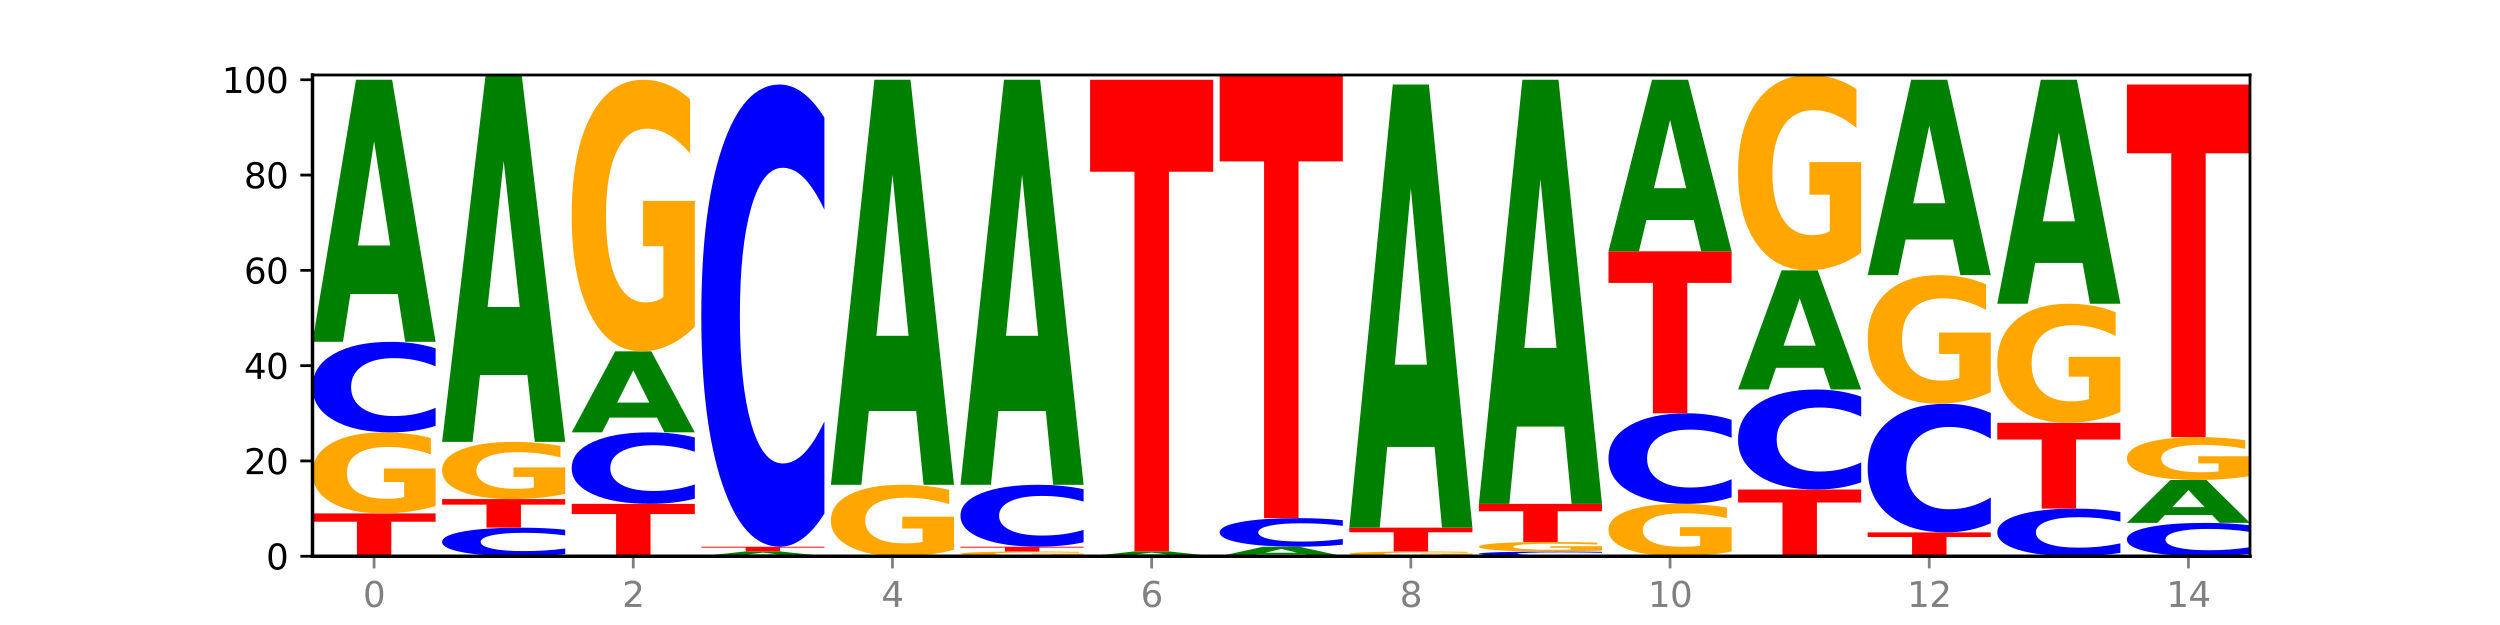
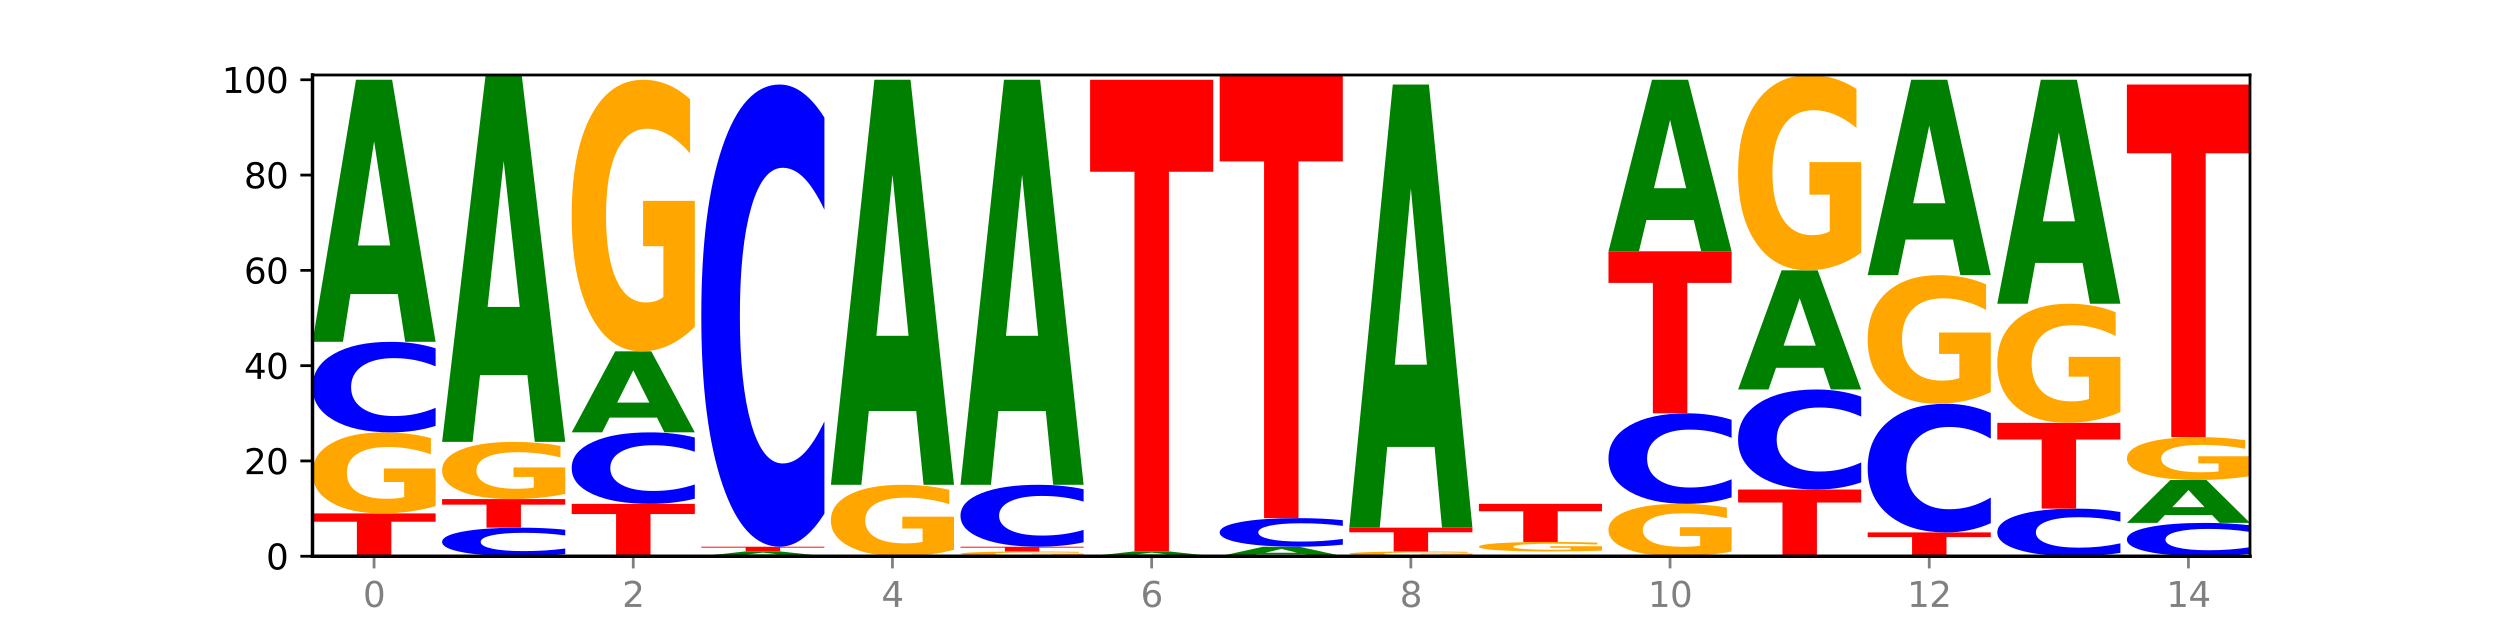
<svg xmlns="http://www.w3.org/2000/svg" xmlns:xlink="http://www.w3.org/1999/xlink" width="720pt" height="180pt" viewBox="0 0 720 180" version="1.1">
  <defs>
    <style type="text/css">*{stroke-linejoin: round; stroke-linecap: butt}</style>
  </defs>
  <g id="figure_1">
    <g id="patch_1">
      <path d="M 0 180  L 720 180  L 720 0  L 0 0  z " style="fill: #ffffff" />
    </g>
    <g id="axes_1">
      <g id="patch_2">
        <path d="M 90 160.2  L 648 160.2  L 648 21.6  L 90 21.6  z " style="fill: #ffffff" />
      </g>
      <g id="line2d_1">
        <path d="M 90 160.2  L 648 160.2  " clip-path="url(#p5f77ac2af8)" style="fill: none; stroke: #000000; stroke-width: 0.5; stroke-linecap: square" />
      </g>
      <g id="patch_3">
        <path d="M 90 147.85  L 125.458 147.85  L 125.458 150.258  L 112.701 150.258  L 112.701 160.2  L 102.781 160.2  L 102.781 150.258  L 90 150.258  L 90 147.85  z " clip-path="url(#p5f77ac2af8)" style="fill: #ff0000" />
      </g>
      <g id="patch_4">
        <path d="M 125.458 145.739  Q 121.882 146.794 118.036 147.324  Q 114.19 147.85 110.089 147.85  Q 100.823 147.85 95.412 144.708  Q 90 141.566 90 136.192  Q 90 130.757 95.507 127.639  Q 101.022 124.521 110.614 124.521  Q 114.309 124.521 117.694 124.945  Q 121.088 125.364 124.091 126.193  L 124.091 130.843  Q 120.992 129.778 117.925 129.253  Q 114.857 128.723 111.774 128.723  Q 106.068 128.723 102.977 130.66  Q 99.886 132.593 99.886 136.192  Q 99.886 139.758 102.866 141.705  Q 105.846 143.647 111.329 143.647  Q 112.823 143.647 114.102 143.537  Q 115.382 143.421 116.399 143.18  L 116.399 138.814  L 110.558 138.814  L 110.558 134.925  L 125.458 134.925  L 125.458 145.739  z " clip-path="url(#p5f77ac2af8)" style="fill: #ffa600" />
      </g>
      <g id="patch_5">
        <path d="M 125.458 122.652  Q 122.492 123.578 119.285 124.047  Q 116.078 124.521 112.585 124.521  Q 102.168 124.521 96.084 121.009  Q 90 117.498 90 111.492  Q 90 105.465 96.084 101.959  Q 102.168 98.448 112.585 98.448  Q 116.078 98.448 119.285 98.921  Q 122.492 99.39 125.458 100.316  L 125.458 105.514  Q 122.465 104.286 119.562 103.715  Q 116.658 103.144 113.451 103.144  Q 107.698 103.144 104.401 105.368  Q 101.114 107.587 101.114 111.492  Q 101.114 115.381 104.401 117.605  Q 107.698 119.824 113.451 119.824  Q 116.658 119.824 119.562 119.253  Q 122.465 118.677 125.458 117.449  L 125.458 122.652  z " clip-path="url(#p5f77ac2af8)" style="fill: #0000ff" />
      </g>
      <g id="patch_6">
        <path d="M 114.562 84.698  L 100.925 84.698  L 98.772 98.448  L 90 98.448  L 102.527 22.972  L 112.931 22.972  L 125.458 98.448  L 116.693 98.448  L 114.562 84.698  z M 103.1 70.69  L 112.365 70.69  L 107.74 40.668  L 103.1 70.69  z " clip-path="url(#p5f77ac2af8)" style="fill: #008000" />
      </g>
      <g id="patch_7">
        <path d="M 162.783 159.61  Q 159.817 159.902 156.609 160.05  Q 153.402 160.2 149.909 160.2  Q 139.492 160.2 133.408 159.091  Q 127.324 157.982 127.324 156.086  Q 127.324 154.183 133.408 153.075  Q 139.492 151.966 149.909 151.966  Q 153.402 151.966 156.609 152.116  Q 159.817 152.264 162.783 152.557  L 162.783 154.198  Q 159.79 153.81 156.886 153.63  Q 153.983 153.449 150.776 153.449  Q 145.022 153.449 141.726 154.152  Q 138.438 154.853 138.438 156.086  Q 138.438 157.314 141.726 158.016  Q 145.022 158.717 150.776 158.717  Q 153.983 158.717 156.886 158.537  Q 159.79 158.355 162.783 157.967  L 162.783 159.61  z " clip-path="url(#p5f77ac2af8)" style="fill: #0000ff" />
      </g>
      <g id="patch_8">
        <path d="M 127.324 143.733  L 162.783 143.733  L 162.783 145.338  L 150.026 145.338  L 150.026 151.966  L 140.106 151.966  L 140.106 145.338  L 127.324 145.338  L 127.324 143.733  z " clip-path="url(#p5f77ac2af8)" style="fill: #ff0000" />
      </g>
      <g id="patch_9">
        <path d="M 162.783 142.243  Q 159.207 142.988 155.36 143.362  Q 151.514 143.733 147.414 143.733  Q 138.148 143.733 132.736 141.515  Q 127.324 139.297 127.324 135.504  Q 127.324 131.667 132.831 129.466  Q 138.346 127.265 147.938 127.265  Q 151.633 127.265 155.019 127.565  Q 158.412 127.861 161.416 128.446  L 161.416 131.728  Q 158.317 130.977 155.249 130.606  Q 152.182 130.232 149.098 130.232  Q 143.393 130.232 140.301 131.599  Q 137.21 132.963 137.21 135.504  Q 137.21 138.021 140.19 139.396  Q 143.17 140.766 148.653 140.766  Q 150.147 140.766 151.427 140.688  Q 152.706 140.607 153.723 140.436  L 153.723 137.355  L 147.883 137.355  L 147.883 134.609  L 162.783 134.609  L 162.783 142.243  z " clip-path="url(#p5f77ac2af8)" style="fill: #ffa600" />
      </g>
      <g id="patch_10">
        <path d="M 151.886 108.016  L 138.25 108.016  L 136.097 127.265  L 127.324 127.265  L 139.852 21.6  L 150.255 21.6  L 162.783 127.265  L 154.018 127.265  L 151.886 108.016  z M 140.425 88.405  L 149.69 88.405  L 145.064 46.375  L 140.425 88.405  z " clip-path="url(#p5f77ac2af8)" style="fill: #008000" />
      </g>
      <g id="patch_11">
        <path d="M 164.649 145.105  L 200.107 145.105  L 200.107 148.049  L 187.35 148.049  L 187.35 160.2  L 177.43 160.2  L 177.43 148.049  L 164.649 148.049  L 164.649 145.105  z " clip-path="url(#p5f77ac2af8)" style="fill: #ff0000" />
      </g>
      <g id="patch_12">
        <path d="M 200.107 143.629  Q 197.141 144.361 193.934 144.731  Q 190.727 145.105 187.233 145.105  Q 176.817 145.105 170.733 142.333  Q 164.649 139.56 164.649 134.819  Q 164.649 130.061 170.733 127.293  Q 176.817 124.521 187.233 124.521  Q 190.727 124.521 193.934 124.895  Q 197.141 125.265 200.107 125.996  L 200.107 130.099  Q 197.114 129.13 194.211 128.679  Q 191.307 128.229 188.1 128.229  Q 182.347 128.229 179.05 129.985  Q 175.762 131.737 175.762 134.819  Q 175.762 137.889 179.05 139.645  Q 182.347 141.397 188.1 141.397  Q 191.307 141.397 194.211 140.946  Q 197.114 140.491 200.107 139.522  L 200.107 143.629  z " clip-path="url(#p5f77ac2af8)" style="fill: #0000ff" />
      </g>
      <g id="patch_13">
        <path d="M 189.211 120.271  L 175.574 120.271  L 173.421 124.521  L 164.649 124.521  L 177.176 101.192  L 187.58 101.192  L 200.107 124.521  L 191.342 124.521  L 189.211 120.271  z M 177.749 115.941  L 187.014 115.941  L 182.389 106.662  L 177.749 115.941  z " clip-path="url(#p5f77ac2af8)" style="fill: #008000" />
      </g>
      <g id="patch_14">
        <path d="M 200.107 94.115  Q 196.531 97.654 192.685 99.431  Q 188.839 101.192 184.738 101.192  Q 175.472 101.192 170.061 90.657  Q 164.649 80.122 164.649 62.106  Q 164.649 43.88 170.156 33.426  Q 175.671 22.972 185.263 22.972  Q 188.958 22.972 192.343 24.394  Q 195.736 25.8 198.74 28.579  L 198.74 44.171  Q 195.641 40.6 192.574 38.839  Q 189.506 37.062 186.423 37.062  Q 180.717 37.062 177.626 43.557  Q 174.535 50.037 174.535 62.106  Q 174.535 74.063 177.515 80.591  Q 180.495 87.102 185.978 87.102  Q 187.472 87.102 188.751 86.731  Q 190.031 86.343 191.048 85.535  L 191.048 70.896  L 185.207 70.896  L 185.207 57.857  L 200.107 57.857  L 200.107 94.115  z " clip-path="url(#p5f77ac2af8)" style="fill: #ffa600" />
      </g>
      <g id="patch_15">
        <path d="M 226.535 159.95  L 212.899 159.95  L 210.745 160.2  L 201.973 160.2  L 214.501 158.828  L 224.904 158.828  L 237.431 160.2  L 228.667 160.2  L 226.535 159.95  z M 215.073 159.695  L 224.339 159.695  L 219.713 159.149  L 215.073 159.695  z " clip-path="url(#p5f77ac2af8)" style="fill: #008000" />
      </g>
      <g id="patch_16">
        <path d="M 201.973 157.455  L 237.431 157.455  L 237.431 157.723  L 224.675 157.723  L 224.675 158.828  L 214.755 158.828  L 214.755 157.723  L 201.973 157.723  L 201.973 157.455  z " clip-path="url(#p5f77ac2af8)" style="fill: #ff0000" />
      </g>
      <g id="patch_17">
        <path d="M 237.431 147.914  Q 234.465 152.644 231.258 155.036  Q 228.051 157.455 224.558 157.455  Q 214.141 157.455 208.057 139.528  Q 201.973 121.6 201.973 90.941  Q 201.973 60.173 208.057 42.272  Q 214.141 24.345 224.558 24.345  Q 228.051 24.345 231.258 26.764  Q 234.465 29.156 237.431 33.886  L 237.431 60.42  Q 234.439 54.151 231.535 51.236  Q 228.632 48.322 225.424 48.322  Q 219.671 48.322 216.375 59.678  Q 213.087 71.006 213.087 90.941  Q 213.087 110.794 216.375 122.15  Q 219.671 133.478 225.424 133.478  Q 228.632 133.478 231.535 130.564  Q 234.439 127.622 237.431 121.352  L 237.431 147.914  z " clip-path="url(#p5f77ac2af8)" style="fill: #0000ff" />
      </g>
      <g id="patch_18">
        <path d="M 274.756 158.338  Q 271.18 159.269 267.334 159.737  Q 263.487 160.2 259.387 160.2  Q 250.121 160.2 244.709 157.428  Q 239.298 154.655 239.298 149.914  Q 239.298 145.118 244.805 142.367  Q 250.32 139.616 259.911 139.616  Q 263.607 139.616 266.992 139.99  Q 270.385 140.36 273.389 141.091  L 273.389 145.195  Q 270.29 144.255 267.222 143.791  Q 264.155 143.324 261.072 143.324  Q 255.366 143.324 252.275 145.033  Q 249.183 146.738 249.183 149.914  Q 249.183 153.061 252.163 154.779  Q 255.143 156.492 260.627 156.492  Q 262.121 156.492 263.4 156.394  Q 264.679 156.292 265.697 156.08  L 265.697 152.227  L 259.856 152.227  L 259.856 148.796  L 274.756 148.796  L 274.756 158.338  z " clip-path="url(#p5f77ac2af8)" style="fill: #ffa600" />
      </g>
      <g id="patch_19">
        <path d="M 263.86 118.367  L 250.223 118.367  L 248.07 139.616  L 239.298 139.616  L 251.825 22.972  L 262.228 22.972  L 274.756 139.616  L 265.991 139.616  L 263.86 118.367  z M 252.398 96.718  L 261.663 96.718  L 257.038 50.321  L 252.398 96.718  z " clip-path="url(#p5f77ac2af8)" style="fill: #008000" />
      </g>
      <g id="patch_20">
        <path d="M 312.08 160.076  Q 308.504 160.138 304.658 160.169  Q 300.812 160.2 296.711 160.2  Q 287.445 160.2 282.034 160.015  Q 276.622 159.83 276.622 159.514  Q 276.622 159.195 282.129 159.011  Q 287.644 158.828 297.236 158.828  Q 300.931 158.828 304.316 158.853  Q 307.71 158.877 310.713 158.926  L 310.713 159.2  Q 307.614 159.137 304.547 159.106  Q 301.479 159.075 298.396 159.075  Q 292.69 159.075 289.599 159.189  Q 286.508 159.303 286.508 159.514  Q 286.508 159.724 289.488 159.839  Q 292.468 159.953 297.951 159.953  Q 299.445 159.953 300.724 159.946  Q 302.004 159.939 303.021 159.925  L 303.021 159.668  L 297.18 159.668  L 297.18 159.44  L 312.08 159.44  L 312.08 160.076  z " clip-path="url(#p5f77ac2af8)" style="fill: #ffa600" />
      </g>
      <g id="patch_21">
        <path d="M 276.622 157.455  L 312.08 157.455  L 312.08 157.723  L 299.324 157.723  L 299.324 158.828  L 289.404 158.828  L 289.404 157.723  L 276.622 157.723  L 276.622 157.455  z " clip-path="url(#p5f77ac2af8)" style="fill: #ff0000" />
      </g>
      <g id="patch_22">
        <path d="M 312.08 156.177  Q 309.114 156.811 305.907 157.131  Q 302.7 157.455 299.207 157.455  Q 288.79 157.455 282.706 155.053  Q 276.622 152.65 276.622 148.541  Q 276.622 144.418 282.706 142.019  Q 288.79 139.616 299.207 139.616  Q 302.7 139.616 305.907 139.94  Q 309.114 140.261 312.08 140.895  L 312.08 144.451  Q 309.087 143.61 306.184 143.22  Q 303.28 142.829 300.073 142.829  Q 294.32 142.829 291.023 144.351  Q 287.736 145.869 287.736 148.541  Q 287.736 151.202 291.023 152.724  Q 294.32 154.242 300.073 154.242  Q 303.28 154.242 306.184 153.851  Q 309.087 153.457 312.08 152.617  L 312.08 156.177  z " clip-path="url(#p5f77ac2af8)" style="fill: #0000ff" />
      </g>
      <g id="patch_23">
        <path d="M 301.184 118.367  L 287.547 118.367  L 285.394 139.616  L 276.622 139.616  L 289.15 22.972  L 299.553 22.972  L 312.08 139.616  L 303.315 139.616  L 301.184 118.367  z M 289.722 96.718  L 298.987 96.718  L 294.362 50.321  L 289.722 96.718  z " clip-path="url(#p5f77ac2af8)" style="fill: #008000" />
      </g>
      <g id="patch_24">
        <path d="M 338.508 159.95  L 324.872 159.95  L 322.719 160.2  L 313.946 160.2  L 326.474 158.828  L 336.877 158.828  L 349.405 160.2  L 340.64 160.2  L 338.508 159.95  z M 327.047 159.695  L 336.312 159.695  L 331.686 159.149  L 327.047 159.695  z " clip-path="url(#p5f77ac2af8)" style="fill: #008000" />
      </g>
      <g id="patch_25">
        <path d="M 313.946 22.972  L 349.405 22.972  L 349.405 49.468  L 336.648 49.468  L 336.648 158.828  L 326.728 158.828  L 326.728 49.468  L 313.946 49.468  L 313.946 22.972  z " clip-path="url(#p5f77ac2af8)" style="fill: #ff0000" />
      </g>
      <g id="patch_26">
        <path d="M 375.833 159.7  L 362.196 159.7  L 360.043 160.2  L 351.271 160.2  L 363.798 157.455  L 374.202 157.455  L 386.729 160.2  L 377.964 160.2  L 375.833 159.7  z M 364.371 159.191  L 373.636 159.191  L 369.011 158.099  L 364.371 159.191  z " clip-path="url(#p5f77ac2af8)" style="fill: #008000" />
      </g>
      <g id="patch_27">
        <path d="M 386.729 156.865  Q 383.763 157.158 380.556 157.306  Q 377.349 157.455 373.856 157.455  Q 363.439 157.455 357.355 156.347  Q 351.271 155.238 351.271 153.341  Q 351.271 151.438 357.355 150.331  Q 363.439 149.222 373.856 149.222  Q 377.349 149.222 380.556 149.371  Q 383.763 149.519 386.729 149.812  L 386.729 151.453  Q 383.736 151.065 380.833 150.885  Q 377.929 150.705 374.722 150.705  Q 368.969 150.705 365.672 151.407  Q 362.385 152.108 362.385 153.341  Q 362.385 154.569 365.672 155.272  Q 368.969 155.972 374.722 155.972  Q 377.929 155.972 380.833 155.792  Q 383.736 155.61 386.729 155.222  L 386.729 156.865  z " clip-path="url(#p5f77ac2af8)" style="fill: #0000ff" />
      </g>
      <g id="patch_28">
        <path d="M 351.271 21.6  L 386.729 21.6  L 386.729 46.49  L 373.972 46.49  L 373.972 149.222  L 364.052 149.222  L 364.052 46.49  L 351.271 46.49  L 351.271 21.6  z " clip-path="url(#p5f77ac2af8)" style="fill: #ff0000" />
      </g>
      <g id="patch_29">
        <path d="M 424.054 160.076  Q 420.477 160.138 416.631 160.169  Q 412.785 160.2 408.685 160.2  Q 399.419 160.2 394.007 160.015  Q 388.595 159.83 388.595 159.514  Q 388.595 159.195 394.102 159.011  Q 399.617 158.828 409.209 158.828  Q 412.904 158.828 416.29 158.853  Q 419.683 158.877 422.687 158.926  L 422.687 159.2  Q 419.587 159.137 416.52 159.106  Q 413.453 159.075 410.369 159.075  Q 404.664 159.075 401.572 159.189  Q 398.481 159.303 398.481 159.514  Q 398.481 159.724 401.461 159.839  Q 404.441 159.953 409.924 159.953  Q 411.418 159.953 412.698 159.946  Q 413.977 159.939 414.994 159.925  L 414.994 159.668  L 409.153 159.668  L 409.153 159.44  L 424.054 159.44  L 424.054 160.076  z " clip-path="url(#p5f77ac2af8)" style="fill: #ffa600" />
      </g>
      <g id="patch_30">
        <path d="M 388.595 151.966  L 424.054 151.966  L 424.054 153.304  L 411.297 153.304  L 411.297 158.828  L 401.377 158.828  L 401.377 153.304  L 388.595 153.304  L 388.595 151.966  z " clip-path="url(#p5f77ac2af8)" style="fill: #ff0000" />
      </g>
      <g id="patch_31">
        <path d="M 413.157 128.718  L 399.521 128.718  L 397.367 151.966  L 388.595 151.966  L 401.123 24.345  L 411.526 24.345  L 424.054 151.966  L 415.289 151.966  L 413.157 128.718  z M 401.695 105.031  L 410.961 105.031  L 406.335 54.267  L 401.695 105.031  z " clip-path="url(#p5f77ac2af8)" style="fill: #008000" />
      </g>
      <g id="patch_32">
-         <path d="M 461.378 160.102  Q 458.412 160.15 455.205 160.175  Q 451.997 160.2 448.504 160.2  Q 438.088 160.2 432.004 160.015  Q 425.92 159.83 425.92 159.514  Q 425.92 159.197 432.004 159.013  Q 438.088 158.828 448.504 158.828  Q 451.997 158.828 455.205 158.853  Q 458.412 158.877 461.378 158.926  L 461.378 159.2  Q 458.385 159.135 455.482 159.105  Q 452.578 159.075 449.371 159.075  Q 443.618 159.075 440.321 159.192  Q 437.033 159.309 437.033 159.514  Q 437.033 159.719 440.321 159.836  Q 443.618 159.953 449.371 159.953  Q 452.578 159.953 455.482 159.923  Q 458.385 159.892 461.378 159.828  L 461.378 160.102  z " clip-path="url(#p5f77ac2af8)" style="fill: #0000ff" />
-       </g>
+         </g>
      <g id="patch_33">
        <path d="M 461.378 158.579  Q 457.802 158.704 453.956 158.766  Q 450.11 158.828 446.009 158.828  Q 436.743 158.828 431.331 158.458  Q 425.92 158.088 425.92 157.456  Q 425.92 156.817 431.427 156.45  Q 436.942 156.083 446.533 156.083  Q 450.229 156.083 453.614 156.133  Q 457.007 156.182 460.011 156.28  L 460.011 156.827  Q 456.912 156.702 453.844 156.64  Q 450.777 156.578 447.694 156.578  Q 441.988 156.578 438.897 156.805  Q 435.805 157.033 435.805 157.456  Q 435.805 157.876 438.785 158.105  Q 441.765 158.333 447.249 158.333  Q 448.743 158.333 450.022 158.32  Q 451.302 158.307 452.319 158.278  L 452.319 157.765  L 446.478 157.765  L 446.478 157.307  L 461.378 157.307  L 461.378 158.579  z " clip-path="url(#p5f77ac2af8)" style="fill: #ffa600" />
      </g>
      <g id="patch_34">
        <path d="M 425.92 145.105  L 461.378 145.105  L 461.378 147.246  L 448.621 147.246  L 448.621 156.083  L 438.701 156.083  L 438.701 147.246  L 425.92 147.246  L 425.92 145.105  z " clip-path="url(#p5f77ac2af8)" style="fill: #ff0000" />
      </g>
      <g id="patch_35">
-         <path d="M 450.482 122.856  L 436.845 122.856  L 434.692 145.105  L 425.92 145.105  L 438.447 22.972  L 448.85 22.972  L 461.378 145.105  L 452.613 145.105  L 450.482 122.856  z M 439.02 100.189  L 448.285 100.189  L 443.66 51.608  L 439.02 100.189  z " clip-path="url(#p5f77ac2af8)" style="fill: #008000" />
-       </g>
+         </g>
      <g id="patch_36">
        <path d="M 498.702 158.834  Q 495.126 159.517 491.28 159.86  Q 487.434 160.2 483.333 160.2  Q 474.068 160.2 468.656 158.167  Q 463.244 156.134 463.244 152.657  Q 463.244 149.14 468.751 147.122  Q 474.266 145.105 483.858 145.105  Q 487.553 145.105 490.938 145.379  Q 494.332 145.651 497.336 146.187  L 497.336 149.196  Q 494.236 148.507 491.169 148.167  Q 488.101 147.824 485.018 147.824  Q 479.312 147.824 476.221 149.077  Q 473.13 150.328 473.13 152.657  Q 473.13 154.965 476.11 156.224  Q 479.09 157.481 484.573 157.481  Q 486.067 157.481 487.347 157.409  Q 488.626 157.334 489.643 157.178  L 489.643 154.353  L 483.802 154.353  L 483.802 151.837  L 498.702 151.837  L 498.702 158.834  z " clip-path="url(#p5f77ac2af8)" style="fill: #ffa600" />
      </g>
      <g id="patch_37">
        <path d="M 498.702 143.236  Q 495.736 144.162 492.529 144.631  Q 489.322 145.105 485.829 145.105  Q 475.412 145.105 469.328 141.593  Q 463.244 138.082 463.244 132.076  Q 463.244 126.05 469.328 122.543  Q 475.412 119.032 485.829 119.032  Q 489.322 119.032 492.529 119.506  Q 495.736 119.974 498.702 120.901  L 498.702 126.098  Q 495.71 124.87 492.806 124.299  Q 489.903 123.728 486.695 123.728  Q 480.942 123.728 477.645 125.953  Q 474.358 128.172 474.358 132.076  Q 474.358 135.965 477.645 138.189  Q 480.942 140.408 486.695 140.408  Q 489.903 140.408 492.806 139.838  Q 495.71 139.261 498.702 138.033  L 498.702 143.236  z " clip-path="url(#p5f77ac2af8)" style="fill: #0000ff" />
      </g>
      <g id="patch_38">
        <path d="M 463.244 72.374  L 498.702 72.374  L 498.702 81.474  L 485.946 81.474  L 485.946 119.032  L 476.026 119.032  L 476.026 81.474  L 463.244 81.474  L 463.244 72.374  z " clip-path="url(#p5f77ac2af8)" style="fill: #ff0000" />
      </g>
      <g id="patch_39">
        <path d="M 487.806 63.375  L 474.169 63.375  L 472.016 72.374  L 463.244 72.374  L 475.772 22.972  L 486.175 22.972  L 498.702 72.374  L 489.937 72.374  L 487.806 63.375  z M 476.344 54.206  L 485.609 54.206  L 480.984 34.555  L 476.344 54.206  z " clip-path="url(#p5f77ac2af8)" style="fill: #008000" />
      </g>
      <g id="patch_40">
        <path d="M 500.569 140.988  L 536.027 140.988  L 536.027 144.735  L 523.27 144.735  L 523.27 160.2  L 513.35 160.2  L 513.35 144.735  L 500.569 144.735  L 500.569 140.988  z " clip-path="url(#p5f77ac2af8)" style="fill: #ff0000" />
      </g>
      <g id="patch_41">
        <path d="M 536.027 138.922  Q 533.061 139.946 529.854 140.464  Q 526.646 140.988 523.153 140.988  Q 512.736 140.988 506.652 137.107  Q 500.569 133.226 500.569 126.588  Q 500.569 119.927 506.652 116.052  Q 512.736 112.17 523.153 112.17  Q 526.646 112.17 529.854 112.694  Q 533.061 113.212 536.027 114.236  L 536.027 119.98  Q 533.034 118.623 530.13 117.992  Q 527.227 117.361 524.02 117.361  Q 518.266 117.361 514.97 119.82  Q 511.682 122.272 511.682 126.588  Q 511.682 130.886 514.97 133.345  Q 518.266 135.797 524.02 135.797  Q 527.227 135.797 530.13 135.166  Q 533.034 134.529 536.027 133.172  L 536.027 138.922  z " clip-path="url(#p5f77ac2af8)" style="fill: #0000ff" />
      </g>
      <g id="patch_42">
        <path d="M 525.13 105.921  L 511.494 105.921  L 509.341 112.17  L 500.569 112.17  L 513.096 77.863  L 523.499 77.863  L 536.027 112.17  L 527.262 112.17  L 525.13 105.921  z M 513.669 99.553  L 522.934 99.553  L 518.309 85.907  L 513.669 99.553  z " clip-path="url(#p5f77ac2af8)" style="fill: #008000" />
      </g>
      <g id="patch_43">
        <path d="M 536.027 72.773  Q 532.451 75.318 528.605 76.597  Q 524.758 77.863 520.658 77.863  Q 511.392 77.863 505.98 70.286  Q 500.569 62.708 500.569 49.749  Q 500.569 36.639 506.076 29.12  Q 511.591 21.6 521.182 21.6  Q 524.878 21.6 528.263 22.623  Q 531.656 23.634 534.66 25.633  L 534.66 36.848  Q 531.561 34.28 528.493 33.013  Q 525.426 31.735 522.343 31.735  Q 516.637 31.735 513.546 36.407  Q 510.454 41.067 510.454 49.749  Q 510.454 58.35 513.434 63.045  Q 516.414 67.729 521.898 67.729  Q 523.391 67.729 524.671 67.461  Q 525.95 67.183 526.968 66.601  L 526.968 56.072  L 521.127 56.072  L 521.127 46.692  L 536.027 46.692  L 536.027 72.773  z " clip-path="url(#p5f77ac2af8)" style="fill: #ffa600" />
      </g>
      <g id="patch_44">
        <path d="M 537.893 153.339  L 573.351 153.339  L 573.351 154.677  L 560.594 154.677  L 560.594 160.2  L 550.674 160.2  L 550.674 154.677  L 537.893 154.677  L 537.893 153.339  z " clip-path="url(#p5f77ac2af8)" style="fill: #ff0000" />
      </g>
      <g id="patch_45">
        <path d="M 573.351 150.683  Q 570.385 151.999 567.178 152.665  Q 563.971 153.339 560.478 153.339  Q 550.061 153.339 543.977 148.348  Q 537.893 143.358 537.893 134.824  Q 537.893 126.26 543.977 121.277  Q 550.061 116.287 560.478 116.287  Q 563.971 116.287 567.178 116.961  Q 570.385 117.627 573.351 118.943  L 573.351 126.329  Q 570.358 124.584 567.455 123.772  Q 564.551 122.961 561.344 122.961  Q 555.591 122.961 552.294 126.122  Q 549.007 129.275 549.007 134.824  Q 549.007 140.35 552.294 143.511  Q 555.591 146.665 561.344 146.665  Q 564.551 146.665 567.455 145.853  Q 570.358 145.034 573.351 143.289  L 573.351 150.683  z " clip-path="url(#p5f77ac2af8)" style="fill: #0000ff" />
      </g>
      <g id="patch_46">
        <path d="M 573.351 112.935  Q 569.775 114.611 565.929 115.453  Q 562.083 116.287 557.982 116.287  Q 548.716 116.287 543.305 111.297  Q 537.893 106.307 537.893 97.773  Q 537.893 89.14 543.4 84.188  Q 548.915 79.236 558.507 79.236  Q 562.202 79.236 565.587 79.909  Q 568.98 80.575 571.984 81.891  L 571.984 89.277  Q 568.885 87.586 565.818 86.752  Q 562.75 85.91 559.667 85.91  Q 553.961 85.91 550.87 88.986  Q 547.779 92.056 547.779 97.773  Q 547.779 103.437 550.759 106.529  Q 553.739 109.613 559.222 109.613  Q 560.716 109.613 561.995 109.437  Q 563.275 109.253 564.292 108.871  L 564.292 101.936  L 558.451 101.936  L 558.451 95.76  L 573.351 95.76  L 573.351 112.935  z " clip-path="url(#p5f77ac2af8)" style="fill: #ffa600" />
      </g>
      <g id="patch_47">
        <path d="M 562.455 68.986  L 548.818 68.986  L 546.665 79.236  L 537.893 79.236  L 550.42 22.972  L 560.824 22.972  L 573.351 79.236  L 564.586 79.236  L 562.455 68.986  z M 550.993 58.544  L 560.258 58.544  L 555.633 36.164  L 550.993 58.544  z " clip-path="url(#p5f77ac2af8)" style="fill: #008000" />
      </g>
      <g id="patch_48">
        <path d="M 610.676 159.216  Q 607.71 159.704 604.502 159.951  Q 601.295 160.2 597.802 160.2  Q 587.385 160.2 581.301 158.352  Q 575.217 156.504 575.217 153.343  Q 575.217 150.171 581.301 148.325  Q 587.385 146.477 597.802 146.477  Q 601.295 146.477 604.502 146.727  Q 607.71 146.973 610.676 147.461  L 610.676 150.196  Q 607.683 149.55 604.779 149.25  Q 601.876 148.949 598.669 148.949  Q 592.915 148.949 589.619 150.12  Q 586.331 151.288 586.331 153.343  Q 586.331 155.39 589.619 156.56  Q 592.915 157.728 598.669 157.728  Q 601.876 157.728 604.779 157.428  Q 607.683 157.124 610.676 156.478  L 610.676 159.216  z " clip-path="url(#p5f77ac2af8)" style="fill: #0000ff" />
      </g>
      <g id="patch_49">
        <path d="M 575.217 121.776  L 610.676 121.776  L 610.676 126.594  L 597.919 126.594  L 597.919 146.477  L 587.999 146.477  L 587.999 126.594  L 575.217 126.594  L 575.217 121.776  z " clip-path="url(#p5f77ac2af8)" style="fill: #ff0000" />
      </g>
      <g id="patch_50">
        <path d="M 610.676 118.672  Q 607.1 120.224 603.253 121.004  Q 599.407 121.776 595.307 121.776  Q 586.041 121.776 580.629 117.156  Q 575.217 112.535 575.217 104.633  Q 575.217 96.64 580.724 92.054  Q 586.239 87.469 595.831 87.469  Q 599.526 87.469 602.912 88.093  Q 606.305 88.709 609.309 89.928  L 609.309 96.767  Q 606.21 95.201 603.142 94.428  Q 600.075 93.649 596.991 93.649  Q 591.286 93.649 588.194 96.498  Q 585.103 99.34 585.103 104.633  Q 585.103 109.878 588.083 112.741  Q 591.063 115.597 596.546 115.597  Q 598.04 115.597 599.32 115.434  Q 600.599 115.264 601.616 114.909  L 601.616 108.489  L 595.776 108.489  L 595.776 102.77  L 610.676 102.77  L 610.676 118.672  z " clip-path="url(#p5f77ac2af8)" style="fill: #ffa600" />
      </g>
      <g id="patch_51">
        <path d="M 599.779 75.72  L 586.143 75.72  L 583.99 87.469  L 575.217 87.469  L 587.745 22.972  L 598.148 22.972  L 610.676 87.469  L 601.911 87.469  L 599.779 75.72  z M 588.318 63.749  L 597.583 63.749  L 592.957 38.094  L 588.318 63.749  z " clip-path="url(#p5f77ac2af8)" style="fill: #008000" />
      </g>
      <g id="patch_52">
        <path d="M 648 159.511  Q 645.034 159.853 641.827 160.025  Q 638.62 160.2 635.126 160.2  Q 624.71 160.2 618.626 158.906  Q 612.542 157.612 612.542 155.4  Q 612.542 153.18 618.626 151.888  Q 624.71 150.594 635.126 150.594  Q 638.62 150.594 641.827 150.769  Q 645.034 150.941 648 151.283  L 648 153.197  Q 645.007 152.745 642.104 152.535  Q 639.2 152.324 635.993 152.324  Q 630.24 152.324 626.943 153.144  Q 623.655 153.961 623.655 155.4  Q 623.655 156.833 626.943 157.652  Q 630.24 158.47 635.993 158.47  Q 639.2 158.47 642.104 158.259  Q 645.007 158.047 648 157.595  L 648 159.511  z " clip-path="url(#p5f77ac2af8)" style="fill: #0000ff" />
      </g>
      <g id="patch_53">
        <path d="M 637.104 148.344  L 623.467 148.344  L 621.314 150.594  L 612.542 150.594  L 625.069 138.244  L 635.473 138.244  L 648 150.594  L 639.235 150.594  L 637.104 148.344  z M 625.642 146.052  L 634.907 146.052  L 630.282 141.139  L 625.642 146.052  z " clip-path="url(#p5f77ac2af8)" style="fill: #008000" />
      </g>
      <g id="patch_54">
        <path d="M 648 137.126  Q 644.424 137.685 640.578 137.965  Q 636.732 138.244 632.631 138.244  Q 623.365 138.244 617.954 136.58  Q 612.542 134.917 612.542 132.072  Q 612.542 129.194 618.049 127.544  Q 623.564 125.893 633.156 125.893  Q 636.851 125.893 640.236 126.118  Q 643.629 126.34 646.633 126.778  L 646.633 129.24  Q 643.534 128.676 640.467 128.398  Q 637.399 128.118 634.316 128.118  Q 628.61 128.118 625.519 129.143  Q 622.428 130.166 622.428 132.072  Q 622.428 133.96 625.408 134.991  Q 628.388 136.019 633.871 136.019  Q 635.365 136.019 636.644 135.96  Q 637.924 135.899 638.941 135.771  L 638.941 133.46  L 633.1 133.46  L 633.1 131.401  L 648 131.401  L 648 137.126  z " clip-path="url(#p5f77ac2af8)" style="fill: #ffa600" />
      </g>
      <g id="patch_55">
        <path d="M 612.542 24.345  L 648 24.345  L 648 44.149  L 635.243 44.149  L 635.243 125.893  L 625.323 125.893  L 625.323 44.149  L 612.542 44.149  L 612.542 24.345  z " clip-path="url(#p5f77ac2af8)" style="fill: #ff0000" />
      </g>
      <g id="matplotlib.axis_1">
        <g id="xtick_1">
          <g id="line2d_2">
            <defs>
              <path id="m0b81e785d2" d="M 0 0  L 0 3.5  " style="stroke: #808080; stroke-width: 0.8" />
            </defs>
            <g>
              <use xlink:href="#m0b81e785d2" x="107.729" y="160.2" style="fill: #808080; stroke: #808080; stroke-width: 0.8" />
            </g>
          </g>
          <g id="text_1">
            <g style="fill: #808080" transform="translate(104.548 174.798) scale(0.1 -0.1)">
              <defs>
                <path id="DejaVuSans-30" d="M 2034 4250  Q 1547 4250 1301 3770  Q 1056 3291 1056 2328  Q 1056 1369 1301 889  Q 1547 409 2034 409  Q 2525 409 2770 889  Q 3016 1369 3016 2328  Q 3016 3291 2770 3770  Q 2525 4250 2034 4250  z M 2034 4750  Q 2819 4750 3233 4129  Q 3647 3509 3647 2328  Q 3647 1150 3233 529  Q 2819 -91 2034 -91  Q 1250 -91 836 529  Q 422 1150 422 2328  Q 422 3509 836 4129  Q 1250 4750 2034 4750  z " transform="scale(0.016)" />
              </defs>
              <use xlink:href="#DejaVuSans-30" />
            </g>
          </g>
        </g>
        <g id="xtick_2">
          <g id="line2d_3">
            <g>
              <use xlink:href="#m0b81e785d2" x="182.378" y="160.2" style="fill: #808080; stroke: #808080; stroke-width: 0.8" />
            </g>
          </g>
          <g id="text_2">
            <g style="fill: #808080" transform="translate(179.197 174.798) scale(0.1 -0.1)">
              <defs>
                <path id="DejaVuSans-32" d="M 1228 531  L 3431 531  L 3431 0  L 469 0  L 469 531  Q 828 903 1448 1529  Q 2069 2156 2228 2338  Q 2531 2678 2651 2914  Q 2772 3150 2772 3378  Q 2772 3750 2511 3984  Q 2250 4219 1831 4219  Q 1534 4219 1204 4116  Q 875 4013 500 3803  L 500 4441  Q 881 4594 1212 4672  Q 1544 4750 1819 4750  Q 2544 4750 2975 4387  Q 3406 4025 3406 3419  Q 3406 3131 3298 2873  Q 3191 2616 2906 2266  Q 2828 2175 2409 1742  Q 1991 1309 1228 531  z " transform="scale(0.016)" />
              </defs>
              <use xlink:href="#DejaVuSans-32" />
            </g>
          </g>
        </g>
        <g id="xtick_3">
          <g id="line2d_4">
            <g>
              <use xlink:href="#m0b81e785d2" x="257.027" y="160.2" style="fill: #808080; stroke: #808080; stroke-width: 0.8" />
            </g>
          </g>
          <g id="text_3">
            <g style="fill: #808080" transform="translate(253.846 174.798) scale(0.1 -0.1)">
              <defs>
                <path id="DejaVuSans-34" d="M 2419 4116  L 825 1625  L 2419 1625  L 2419 4116  z M 2253 4666  L 3047 4666  L 3047 1625  L 3713 1625  L 3713 1100  L 3047 1100  L 3047 0  L 2419 0  L 2419 1100  L 313 1100  L 313 1709  L 2253 4666  z " transform="scale(0.016)" />
              </defs>
              <use xlink:href="#DejaVuSans-34" />
            </g>
          </g>
        </g>
        <g id="xtick_4">
          <g id="line2d_5">
            <g>
              <use xlink:href="#m0b81e785d2" x="331.676" y="160.2" style="fill: #808080; stroke: #808080; stroke-width: 0.8" />
            </g>
          </g>
          <g id="text_4">
            <g style="fill: #808080" transform="translate(328.494 174.798) scale(0.1 -0.1)">
              <defs>
                <path id="DejaVuSans-36" d="M 2113 2584  Q 1688 2584 1439 2293  Q 1191 2003 1191 1497  Q 1191 994 1439 701  Q 1688 409 2113 409  Q 2538 409 2786 701  Q 3034 994 3034 1497  Q 3034 2003 2786 2293  Q 2538 2584 2113 2584  z M 3366 4563  L 3366 3988  Q 3128 4100 2886 4159  Q 2644 4219 2406 4219  Q 1781 4219 1451 3797  Q 1122 3375 1075 2522  Q 1259 2794 1537 2939  Q 1816 3084 2150 3084  Q 2853 3084 3261 2657  Q 3669 2231 3669 1497  Q 3669 778 3244 343  Q 2819 -91 2113 -91  Q 1303 -91 875 529  Q 447 1150 447 2328  Q 447 3434 972 4092  Q 1497 4750 2381 4750  Q 2619 4750 2861 4703  Q 3103 4656 3366 4563  z " transform="scale(0.016)" />
              </defs>
              <use xlink:href="#DejaVuSans-36" />
            </g>
          </g>
        </g>
        <g id="xtick_5">
          <g id="line2d_6">
            <g>
              <use xlink:href="#m0b81e785d2" x="406.324" y="160.2" style="fill: #808080; stroke: #808080; stroke-width: 0.8" />
            </g>
          </g>
          <g id="text_5">
            <g style="fill: #808080" transform="translate(403.143 174.798) scale(0.1 -0.1)">
              <defs>
                <path id="DejaVuSans-38" d="M 2034 2216  Q 1584 2216 1326 1975  Q 1069 1734 1069 1313  Q 1069 891 1326 650  Q 1584 409 2034 409  Q 2484 409 2743 651  Q 3003 894 3003 1313  Q 3003 1734 2745 1975  Q 2488 2216 2034 2216  z M 1403 2484  Q 997 2584 770 2862  Q 544 3141 544 3541  Q 544 4100 942 4425  Q 1341 4750 2034 4750  Q 2731 4750 3128 4425  Q 3525 4100 3525 3541  Q 3525 3141 3298 2862  Q 3072 2584 2669 2484  Q 3125 2378 3379 2068  Q 3634 1759 3634 1313  Q 3634 634 3220 271  Q 2806 -91 2034 -91  Q 1263 -91 848 271  Q 434 634 434 1313  Q 434 1759 690 2068  Q 947 2378 1403 2484  z M 1172 3481  Q 1172 3119 1398 2916  Q 1625 2713 2034 2713  Q 2441 2713 2670 2916  Q 2900 3119 2900 3481  Q 2900 3844 2670 4047  Q 2441 4250 2034 4250  Q 1625 4250 1398 4047  Q 1172 3844 1172 3481  z " transform="scale(0.016)" />
              </defs>
              <use xlink:href="#DejaVuSans-38" />
            </g>
          </g>
        </g>
        <g id="xtick_6">
          <g id="line2d_7">
            <g>
              <use xlink:href="#m0b81e785d2" x="480.973" y="160.2" style="fill: #808080; stroke: #808080; stroke-width: 0.8" />
            </g>
          </g>
          <g id="text_6">
            <g style="fill: #808080" transform="translate(474.611 174.798) scale(0.1 -0.1)">
              <defs>
                <path id="DejaVuSans-31" d="M 794 531  L 1825 531  L 1825 4091  L 703 3866  L 703 4441  L 1819 4666  L 2450 4666  L 2450 531  L 3481 531  L 3481 0  L 794 0  L 794 531  z " transform="scale(0.016)" />
              </defs>
              <use xlink:href="#DejaVuSans-31" />
              <use xlink:href="#DejaVuSans-30" x="63.623" />
            </g>
          </g>
        </g>
        <g id="xtick_7">
          <g id="line2d_8">
            <g>
              <use xlink:href="#m0b81e785d2" x="555.622" y="160.2" style="fill: #808080; stroke: #808080; stroke-width: 0.8" />
            </g>
          </g>
          <g id="text_7">
            <g style="fill: #808080" transform="translate(549.26 174.798) scale(0.1 -0.1)">
              <use xlink:href="#DejaVuSans-31" />
              <use xlink:href="#DejaVuSans-32" x="63.623" />
            </g>
          </g>
        </g>
        <g id="xtick_8">
          <g id="line2d_9">
            <g>
              <use xlink:href="#m0b81e785d2" x="630.271" y="160.2" style="fill: #808080; stroke: #808080; stroke-width: 0.8" />
            </g>
          </g>
          <g id="text_8">
            <g style="fill: #808080" transform="translate(623.908 174.798) scale(0.1 -0.1)">
              <use xlink:href="#DejaVuSans-31" />
              <use xlink:href="#DejaVuSans-34" x="63.623" />
            </g>
          </g>
        </g>
      </g>
      <g id="matplotlib.axis_2">
        <g id="ytick_1">
          <g id="line2d_10">
            <defs>
              <path id="m44349a6f91" d="M 0 0  L -3.5 0  " style="stroke: #000000; stroke-width: 0.8" />
            </defs>
            <g>
              <use xlink:href="#m44349a6f91" x="90" y="160.2" style="stroke: #000000; stroke-width: 0.8" />
            </g>
          </g>
          <g id="text_9">
            <g transform="translate(76.638 163.999) scale(0.1 -0.1)">
              <use xlink:href="#DejaVuSans-30" />
            </g>
          </g>
        </g>
        <g id="ytick_2">
          <g id="line2d_11">
            <g>
              <use xlink:href="#m44349a6f91" x="90" y="132.754" style="stroke: #000000; stroke-width: 0.8" />
            </g>
          </g>
          <g id="text_10">
            <g transform="translate(70.275 136.554) scale(0.1 -0.1)">
              <use xlink:href="#DejaVuSans-32" />
              <use xlink:href="#DejaVuSans-30" x="63.623" />
            </g>
          </g>
        </g>
        <g id="ytick_3">
          <g id="line2d_12">
            <g>
              <use xlink:href="#m44349a6f91" x="90" y="105.309" style="stroke: #000000; stroke-width: 0.8" />
            </g>
          </g>
          <g id="text_11">
            <g transform="translate(70.275 109.108) scale(0.1 -0.1)">
              <use xlink:href="#DejaVuSans-34" />
              <use xlink:href="#DejaVuSans-30" x="63.623" />
            </g>
          </g>
        </g>
        <g id="ytick_4">
          <g id="line2d_13">
            <g>
              <use xlink:href="#m44349a6f91" x="90" y="77.863" style="stroke: #000000; stroke-width: 0.8" />
            </g>
          </g>
          <g id="text_12">
            <g transform="translate(70.275 81.663) scale(0.1 -0.1)">
              <use xlink:href="#DejaVuSans-36" />
              <use xlink:href="#DejaVuSans-30" x="63.623" />
            </g>
          </g>
        </g>
        <g id="ytick_5">
          <g id="line2d_14">
            <g>
              <use xlink:href="#m44349a6f91" x="90" y="50.418" style="stroke: #000000; stroke-width: 0.8" />
            </g>
          </g>
          <g id="text_13">
            <g transform="translate(70.275 54.217) scale(0.1 -0.1)">
              <use xlink:href="#DejaVuSans-38" />
              <use xlink:href="#DejaVuSans-30" x="63.623" />
            </g>
          </g>
        </g>
        <g id="ytick_6">
          <g id="line2d_15">
            <g>
              <use xlink:href="#m44349a6f91" x="90" y="22.972" style="stroke: #000000; stroke-width: 0.8" />
            </g>
          </g>
          <g id="text_14">
            <g transform="translate(63.913 26.771) scale(0.1 -0.1)">
              <use xlink:href="#DejaVuSans-31" />
              <use xlink:href="#DejaVuSans-30" x="63.623" />
              <use xlink:href="#DejaVuSans-30" x="127.246" />
            </g>
          </g>
        </g>
      </g>
      <g id="patch_56">
        <path d="M 90 160.2  L 90 21.6  " style="fill: none; stroke: #000000; stroke-linejoin: miter; stroke-linecap: square" />
      </g>
      <g id="patch_57">
        <path d="M 648 160.2  L 648 21.6  " style="fill: none; stroke: #000000; stroke-width: 0.8; stroke-linejoin: miter; stroke-linecap: square" />
      </g>
      <g id="patch_58">
        <path d="M 90 160.2  L 648 160.2  " style="fill: none; stroke: #000000; stroke-linejoin: miter; stroke-linecap: square" />
      </g>
      <g id="patch_59">
        <path d="M 90 21.6  L 648 21.6  " style="fill: none; stroke: #000000; stroke-width: 0.8; stroke-linejoin: miter; stroke-linecap: square" />
      </g>
    </g>
  </g>
  <defs>
    <clipPath id="p5f77ac2af8">
      <rect x="90" y="21.6" width="558" height="138.6" />
    </clipPath>
  </defs>
</svg>